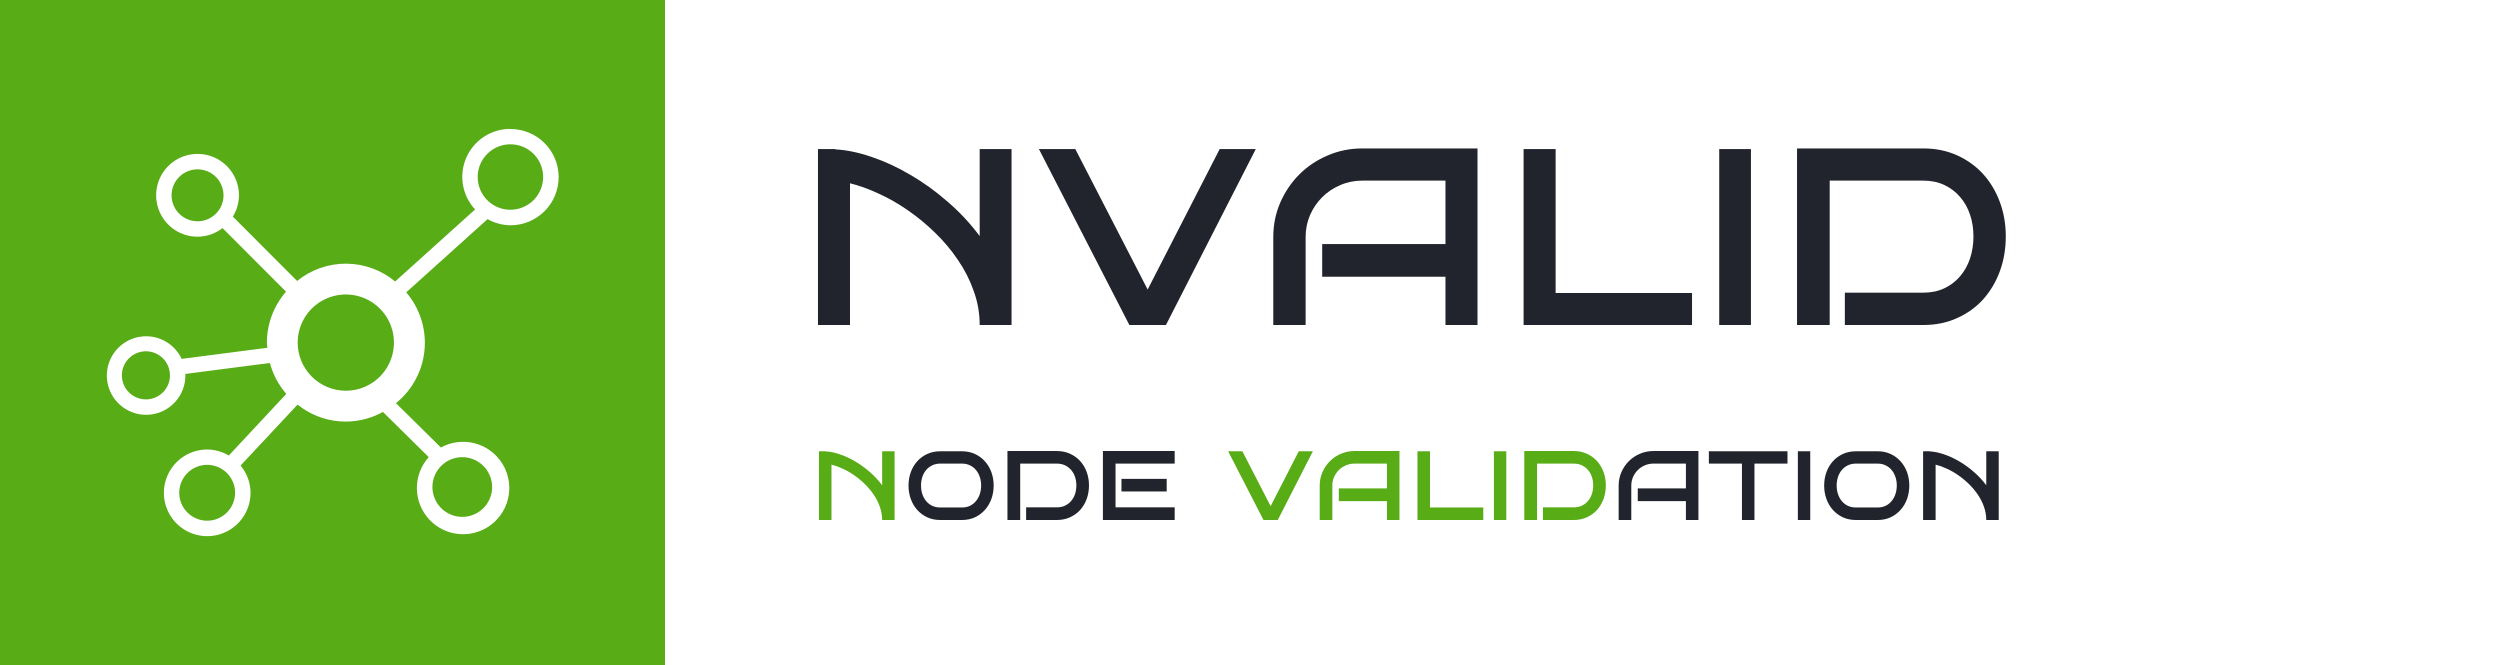
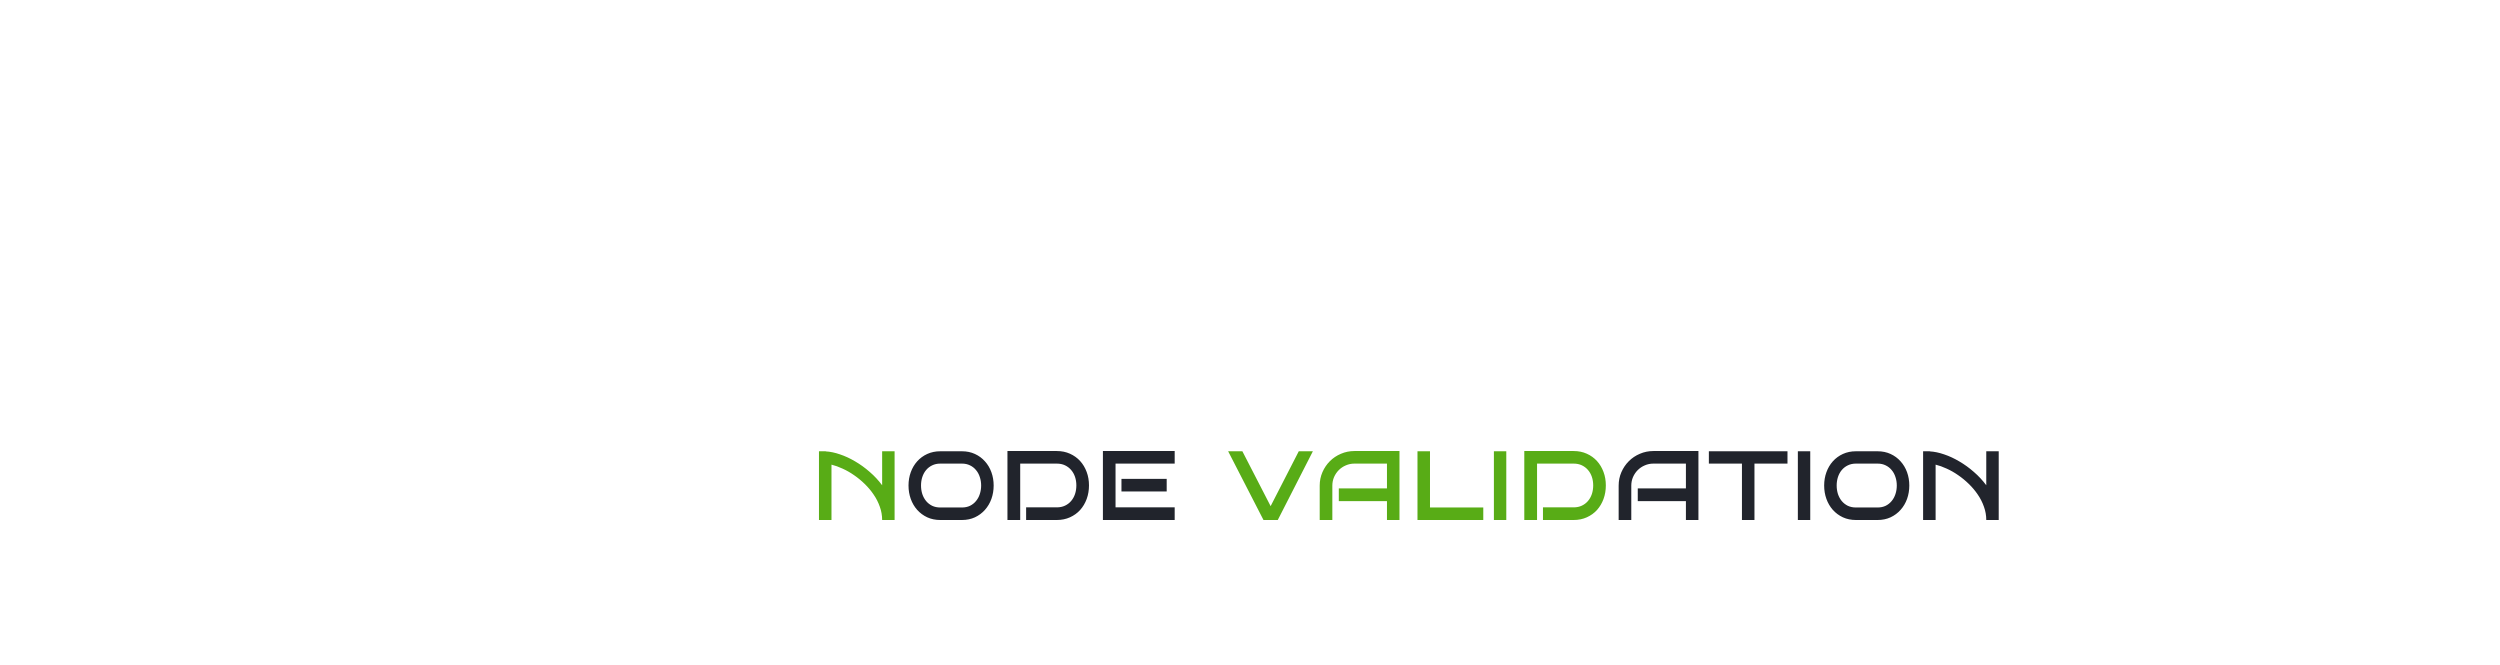
<svg xmlns="http://www.w3.org/2000/svg" width="500" height="133" viewBox="0 0 500 133" fill="none">
  <rect width="500" height="133" fill="white" />
-   <rect width="133" height="133" fill="#58AC16" />
  <g clip-path="url(#clip0_1013_112)">
    <mask id="mask0_1013_112" style="mask-type:luminance" maskUnits="userSpaceOnUse" x="17" y="17" width="99" height="99">
-       <path d="M115.788 17.212H17.212V115.788H115.788V17.212Z" fill="white" />
-     </mask>
+       </mask>
    <g mask="url(#mask0_1013_112)">
-       <path d="M102.083 25.778C100.213 25.771 98.383 26.311 96.816 27.331C95.249 28.35 94.015 29.806 93.264 31.518C92.514 33.23 92.28 35.124 92.592 36.967C92.903 38.811 93.747 40.523 95.019 41.892L79.025 56.294C76.274 54.01 72.816 52.752 69.241 52.733C65.666 52.715 62.195 53.937 59.421 56.192L46.572 43.325C47.362 42.044 47.783 40.57 47.789 39.065C47.789 37.427 47.304 35.825 46.395 34.463C45.485 33.101 44.192 32.039 42.678 31.412C41.165 30.785 39.5 30.621 37.894 30.94C36.287 31.259 34.811 32.048 33.653 33.206C32.495 34.365 31.706 35.84 31.387 37.447C31.067 39.053 31.232 40.718 31.859 42.232C32.486 43.745 33.548 45.038 34.91 45.948C36.272 46.857 37.873 47.343 39.511 47.342C41.321 47.336 43.078 46.73 44.508 45.62L57.2 58.333C54.747 61.162 53.389 64.776 53.374 68.52C53.374 68.875 53.454 69.204 53.478 69.552L36.335 71.774C35.514 70.02 34.073 68.632 32.291 67.876C30.508 67.12 28.509 67.048 26.677 67.676C24.845 68.303 23.309 69.585 22.365 71.276C21.421 72.966 21.134 74.946 21.559 76.835C21.985 78.724 23.094 80.389 24.672 81.511C26.251 82.632 28.188 83.131 30.112 82.912C32.036 82.693 33.811 81.771 35.097 80.323C36.382 78.875 37.088 77.003 37.078 75.067C37.078 74.971 37.053 74.885 37.05 74.789L53.974 72.596C54.588 74.879 55.711 76.994 57.258 78.782L45.759 91.104C44.453 90.327 42.965 89.913 41.446 89.902C39.732 89.902 38.056 90.409 36.63 91.361C35.205 92.313 34.094 93.667 33.438 95.25C32.781 96.834 32.609 98.576 32.944 100.258C33.278 101.939 34.103 103.483 35.315 104.695C36.528 105.907 38.072 106.733 39.753 107.067C41.434 107.401 43.177 107.229 44.76 106.573C46.344 105.917 47.697 104.806 48.649 103.38C49.601 101.955 50.109 100.279 50.108 98.565C50.1 96.569 49.395 94.638 48.115 93.106L59.513 80.92C61.89 82.837 64.785 84 67.827 84.261C70.869 84.523 73.92 83.87 76.588 82.386L85.744 91.424C84.195 93.147 83.35 95.388 83.375 97.704C83.4 100.02 84.295 102.243 85.881 103.931C87.467 105.619 89.629 106.65 91.939 106.82C94.249 106.989 96.539 106.285 98.354 104.847C100.17 103.409 101.379 101.341 101.743 99.053C102.107 96.766 101.598 94.425 100.317 92.495C99.037 90.564 97.079 89.185 94.83 88.63C92.581 88.076 90.206 88.385 88.174 89.499L79.195 80.633C80.81 79.33 82.148 77.717 83.129 75.888C84.11 74.058 84.714 72.051 84.905 69.984C85.096 67.918 84.871 65.834 84.243 63.856C83.614 61.878 82.595 60.046 81.246 58.469L97.514 43.824C98.915 44.617 100.495 45.041 102.104 45.056C104.657 45.056 107.106 44.042 108.911 42.237C110.717 40.431 111.731 37.983 111.731 35.43C111.731 32.877 110.717 30.428 108.911 28.623C107.106 26.817 104.657 25.803 102.104 25.803L102.083 25.778ZM29.182 79.881C28.23 79.881 27.299 79.599 26.507 79.07C25.716 78.541 25.099 77.789 24.734 76.909C24.37 76.029 24.274 75.061 24.46 74.127C24.646 73.193 25.104 72.335 25.778 71.662C26.451 70.989 27.309 70.53 28.243 70.344C29.177 70.159 30.145 70.254 31.025 70.618C31.905 70.983 32.657 71.6 33.186 72.392C33.715 73.183 33.997 74.114 33.997 75.067C33.996 76.343 33.489 77.568 32.586 78.47C31.683 79.373 30.459 79.881 29.182 79.881ZM98.426 97.4C98.427 98.581 98.077 99.736 97.421 100.718C96.766 101.7 95.834 102.466 94.743 102.918C93.652 103.371 92.452 103.489 91.293 103.259C90.135 103.029 89.071 102.461 88.236 101.626C87.4 100.791 86.832 99.727 86.601 98.569C86.37 97.411 86.489 96.211 86.94 95.12C87.392 94.028 88.157 93.096 89.139 92.44C90.121 91.784 91.275 91.433 92.456 91.433C94.038 91.435 95.556 92.064 96.675 93.183C97.794 94.301 98.424 95.818 98.426 97.4ZM39.511 44.261C38.483 44.262 37.477 43.958 36.621 43.386C35.766 42.815 35.099 42.003 34.705 41.053C34.311 40.103 34.208 39.057 34.408 38.048C34.609 37.039 35.104 36.112 35.831 35.385C36.559 34.657 37.486 34.162 38.495 33.961C39.504 33.761 40.549 33.864 41.5 34.258C42.45 34.652 43.262 35.319 43.833 36.175C44.404 37.03 44.709 38.036 44.708 39.065C44.706 40.442 44.158 41.763 43.184 42.738C42.21 43.712 40.889 44.26 39.511 44.261ZM41.437 104.14C40.332 104.141 39.252 103.814 38.333 103.201C37.414 102.587 36.698 101.715 36.275 100.695C35.851 99.674 35.74 98.551 35.956 97.468C36.171 96.384 36.702 95.389 37.483 94.607C38.264 93.826 39.259 93.294 40.343 93.078C41.426 92.862 42.549 92.973 43.57 93.395C44.591 93.818 45.463 94.534 46.077 95.452C46.691 96.371 47.019 97.451 47.019 98.555C47.017 100.036 46.428 101.455 45.382 102.502C44.336 103.549 42.917 104.138 41.437 104.14ZM59.535 68.52C59.535 66.617 60.099 64.755 61.157 63.172C62.215 61.589 63.718 60.355 65.477 59.627C67.236 58.898 69.172 58.707 71.039 59.079C72.907 59.45 74.622 60.367 75.968 61.714C77.315 63.06 78.231 64.775 78.603 66.642C78.974 68.51 78.784 70.445 78.055 72.204C77.326 73.963 76.093 75.467 74.51 76.525C72.927 77.582 71.065 78.147 69.161 78.147C66.609 78.144 64.162 77.129 62.358 75.324C60.553 73.519 59.538 71.073 59.535 68.52ZM102.083 41.951C100.788 41.951 99.522 41.567 98.446 40.848C97.369 40.129 96.53 39.106 96.035 37.91C95.54 36.714 95.41 35.398 95.662 34.128C95.915 32.858 96.538 31.692 97.454 30.776C98.369 29.861 99.536 29.237 100.806 28.985C102.076 28.732 103.392 28.862 104.588 29.357C105.784 29.853 106.806 30.692 107.526 31.768C108.245 32.845 108.629 34.11 108.629 35.405C108.627 37.141 107.937 38.805 106.71 40.032C105.482 41.259 103.818 41.95 102.083 41.951Z" fill="white" />
-     </g>
+       </g>
  </g>
-   <path d="M195.938 65C195.938 62.667 195.542 60.406 194.75 58.219C193.979 56.01 192.927 53.938 191.594 52C190.281 50.042 188.75 48.219 187 46.531C185.271 44.844 183.448 43.344 181.531 42.031C179.615 40.698 177.656 39.583 175.656 38.688C173.677 37.771 171.792 37.094 170 36.656V65H163.594V29.812H167.062V29.875C169.354 30 171.792 30.51 174.375 31.406C176.979 32.281 179.562 33.479 182.125 35C184.708 36.5 187.188 38.292 189.562 40.375C191.958 42.438 194.083 44.719 195.938 47.219V29.812H202.312V65H195.938ZM251.156 29.812L233.188 65H225.875L207.781 29.812H215.062L229.531 57.906L243.938 29.812H251.156ZM295.5 65H289.094V55.344H264.438V48.812H289.094V36.125H272.438C270.875 36.125 269.406 36.427 268.031 37.031C266.656 37.615 265.458 38.417 264.438 39.438C263.417 40.458 262.604 41.656 262 43.031C261.417 44.385 261.125 45.844 261.125 47.406V65H254.656V47.406C254.656 44.948 255.125 42.646 256.062 40.5C257 38.354 258.271 36.479 259.875 34.875C261.479 33.271 263.365 32.01 265.531 31.094C267.698 30.156 270 29.688 272.438 29.688H295.5V65ZM338.406 65H304.719V29.812H311.125V58.594H338.406V65ZM350.188 65H343.844V29.812H350.188V65ZM401.156 47.281C401.156 49.76 400.76 52.083 399.969 54.25C399.177 56.396 398.062 58.271 396.625 59.875C395.188 61.458 393.448 62.708 391.406 63.625C389.385 64.542 387.146 65 384.688 65H368.969V58.531H384.688C386.25 58.531 387.646 58.24 388.875 57.656C390.104 57.073 391.146 56.281 392 55.281C392.875 54.26 393.542 53.073 394 51.719C394.458 50.344 394.688 48.865 394.688 47.281C394.688 45.719 394.458 44.26 394 42.906C393.542 41.552 392.875 40.375 392 39.375C391.146 38.375 390.104 37.583 388.875 37C387.646 36.417 386.25 36.125 384.688 36.125H365.938V65H359.406V29.688H384.688C387.146 29.688 389.385 30.146 391.406 31.062C393.448 31.979 395.188 33.229 396.625 34.812C398.062 36.396 399.177 38.26 399.969 40.406C400.76 42.531 401.156 44.823 401.156 47.281Z" fill="#21242C" />
  <path d="M176.429 104C176.429 103.089 176.274 102.206 175.965 101.351C175.664 100.488 175.253 99.679 174.732 98.922C174.219 98.157 173.621 97.445 172.938 96.786C172.262 96.126 171.55 95.54 170.801 95.028C170.053 94.507 169.288 94.072 168.506 93.722C167.733 93.364 166.997 93.099 166.297 92.928V104H163.794V90.255H165.149V90.279C166.045 90.328 166.997 90.528 168.006 90.877C169.023 91.219 170.032 91.687 171.033 92.281C172.042 92.867 173.011 93.567 173.938 94.381C174.874 95.186 175.704 96.078 176.429 97.054V90.255H178.919V104H176.429ZM262.574 90.255L255.555 104H252.698L245.63 90.255H248.475L254.126 101.229L259.754 90.255H262.574ZM279.896 104H277.393V100.228H267.762V97.677H277.393V92.721H270.887C270.276 92.721 269.703 92.839 269.166 93.075C268.628 93.303 268.16 93.616 267.762 94.015C267.363 94.413 267.046 94.881 266.81 95.418C266.582 95.947 266.468 96.517 266.468 97.127V104H263.941V97.127C263.941 96.167 264.124 95.268 264.49 94.43C264.856 93.591 265.353 92.859 265.979 92.232C266.606 91.606 267.343 91.113 268.189 90.755C269.035 90.389 269.935 90.206 270.887 90.206H279.896V104ZM296.656 104H283.497V90.255H285.999V101.498H296.656V104ZM301.258 104H298.78V90.255H301.258V104ZM321.167 97.079C321.167 98.047 321.013 98.954 320.704 99.801C320.394 100.639 319.959 101.371 319.397 101.998C318.836 102.617 318.156 103.105 317.359 103.463C316.569 103.821 315.695 104 314.734 104H308.594V101.473H314.734C315.345 101.473 315.89 101.359 316.37 101.131C316.85 100.903 317.257 100.594 317.591 100.204C317.933 99.805 318.193 99.341 318.372 98.812C318.551 98.275 318.641 97.697 318.641 97.079C318.641 96.468 318.551 95.899 318.372 95.37C318.193 94.841 317.933 94.381 317.591 93.99C317.257 93.6 316.85 93.29 316.37 93.062C315.89 92.835 315.345 92.721 314.734 92.721H307.41V104H304.859V90.206H314.734C315.695 90.206 316.569 90.385 317.359 90.743C318.156 91.101 318.836 91.59 319.397 92.208C319.959 92.826 320.394 93.555 320.704 94.393C321.013 95.223 321.167 96.118 321.167 97.079Z" fill="#58AC16" />
  <path d="M198.731 97.103C198.731 98.055 198.58 98.95 198.279 99.789C197.978 100.619 197.547 101.347 196.985 101.974C196.432 102.6 195.765 103.097 194.983 103.463C194.21 103.821 193.348 104 192.396 104H188.05C187.098 104 186.231 103.821 185.45 103.463C184.668 103.097 183.997 102.6 183.436 101.974C182.882 101.347 182.455 100.619 182.154 99.789C181.853 98.95 181.702 98.055 181.702 97.103C181.702 96.159 181.853 95.272 182.154 94.442C182.455 93.612 182.882 92.888 183.436 92.269C183.997 91.642 184.668 91.15 185.45 90.792C186.231 90.434 187.098 90.255 188.05 90.255H192.396C193.348 90.255 194.21 90.434 194.983 90.792C195.765 91.15 196.432 91.642 196.985 92.269C197.547 92.888 197.978 93.612 198.279 94.442C198.58 95.272 198.731 96.159 198.731 97.103ZM196.229 97.103C196.229 96.501 196.139 95.935 195.96 95.406C195.789 94.869 195.537 94.405 195.203 94.015C194.878 93.616 194.479 93.303 194.007 93.075C193.535 92.839 192.998 92.721 192.396 92.721H188.05C187.448 92.721 186.906 92.839 186.426 93.075C185.954 93.303 185.551 93.616 185.218 94.015C184.892 94.405 184.64 94.869 184.461 95.406C184.29 95.935 184.205 96.501 184.205 97.103C184.205 97.705 184.29 98.275 184.461 98.812C184.64 99.341 184.892 99.805 185.218 100.204C185.551 100.602 185.954 100.92 186.426 101.156C186.906 101.384 187.448 101.498 188.05 101.498H192.396C192.998 101.498 193.535 101.384 194.007 101.156C194.479 100.92 194.878 100.602 195.203 100.204C195.537 99.805 195.789 99.341 195.96 98.812C196.139 98.275 196.229 97.705 196.229 97.103ZM217.798 97.079C217.798 98.047 217.644 98.954 217.334 99.801C217.025 100.639 216.59 101.371 216.028 101.998C215.467 102.617 214.787 103.105 213.99 103.463C213.2 103.821 212.326 104 211.365 104H205.225V101.473H211.365C211.976 101.473 212.521 101.359 213.001 101.131C213.481 100.903 213.888 100.594 214.222 100.204C214.563 99.805 214.824 99.341 215.003 98.812C215.182 98.275 215.271 97.697 215.271 97.079C215.271 96.468 215.182 95.899 215.003 95.37C214.824 94.841 214.563 94.381 214.222 93.99C213.888 93.6 213.481 93.29 213.001 93.062C212.521 92.835 211.976 92.721 211.365 92.721H204.041V104H201.49V90.206H211.365C212.326 90.206 213.2 90.385 213.99 90.743C214.787 91.101 215.467 91.59 216.028 92.208C216.59 92.826 217.025 93.555 217.334 94.393C217.644 95.223 217.798 96.118 217.798 97.079ZM234.937 104H220.582V90.206H234.937V92.721H223.108V101.473H234.937V104ZM233.338 98.299H224.292V95.772H233.338V98.299ZM339.686 104H337.183V100.228H327.552V97.677H337.183V92.721H330.677C330.066 92.721 329.493 92.839 328.956 93.075C328.418 93.303 327.951 93.616 327.552 94.015C327.153 94.413 326.836 94.881 326.6 95.418C326.372 95.947 326.258 96.517 326.258 97.127V104H323.731V97.127C323.731 96.167 323.914 95.268 324.28 94.43C324.646 93.591 325.143 92.859 325.77 92.232C326.396 91.606 327.133 91.113 327.979 90.755C328.825 90.389 329.725 90.206 330.677 90.206H339.686V104ZM350.892 104H348.389V92.721H341.773V90.255H357.496V92.721H350.892V104ZM362.049 104H359.571V90.255H362.049V104ZM381.861 97.103C381.861 98.055 381.71 98.95 381.409 99.789C381.108 100.619 380.677 101.347 380.115 101.974C379.562 102.6 378.895 103.097 378.113 103.463C377.34 103.821 376.478 104 375.525 104H371.18C370.228 104 369.361 103.821 368.58 103.463C367.798 103.097 367.127 102.6 366.565 101.974C366.012 101.347 365.585 100.619 365.284 99.789C364.983 98.95 364.832 98.055 364.832 97.103C364.832 96.159 364.983 95.272 365.284 94.442C365.585 93.612 366.012 92.888 366.565 92.269C367.127 91.642 367.798 91.15 368.58 90.792C369.361 90.434 370.228 90.255 371.18 90.255H375.525C376.478 90.255 377.34 90.434 378.113 90.792C378.895 91.15 379.562 91.642 380.115 92.269C380.677 92.888 381.108 93.612 381.409 94.442C381.71 95.272 381.861 96.159 381.861 97.103ZM379.358 97.103C379.358 96.501 379.269 95.935 379.09 95.406C378.919 94.869 378.667 94.405 378.333 94.015C378.007 93.616 377.609 93.303 377.137 93.075C376.665 92.839 376.128 92.721 375.525 92.721H371.18C370.577 92.721 370.036 92.839 369.556 93.075C369.084 93.303 368.681 93.616 368.348 94.015C368.022 94.405 367.77 94.869 367.591 95.406C367.42 95.935 367.334 96.501 367.334 97.103C367.334 97.705 367.42 98.275 367.591 98.812C367.77 99.341 368.022 99.805 368.348 100.204C368.681 100.602 369.084 100.92 369.556 101.156C370.036 101.384 370.577 101.498 371.18 101.498H375.525C376.128 101.498 376.665 101.384 377.137 101.156C377.609 100.92 378.007 100.602 378.333 100.204C378.667 99.805 378.919 99.341 379.09 98.812C379.269 98.275 379.358 97.705 379.358 97.103ZM397.254 104C397.254 103.089 397.099 102.206 396.79 101.351C396.489 100.488 396.078 99.679 395.557 98.922C395.044 98.157 394.446 97.445 393.763 96.786C393.087 96.126 392.375 95.54 391.626 95.028C390.878 94.507 390.113 94.072 389.332 93.722C388.558 93.364 387.822 93.099 387.122 92.928V104H384.62V90.255H385.975V90.279C386.87 90.328 387.822 90.528 388.831 90.877C389.848 91.219 390.857 91.687 391.858 92.281C392.868 92.867 393.836 93.567 394.764 94.381C395.7 95.186 396.53 96.078 397.254 97.054V90.255H399.744V104H397.254Z" fill="#21242C" />
  <defs>
    <clipPath id="clip0_1013_112">
      <rect width="98.576" height="98.576" fill="white" transform="translate(17.212 17.212)" />
    </clipPath>
  </defs>
</svg>